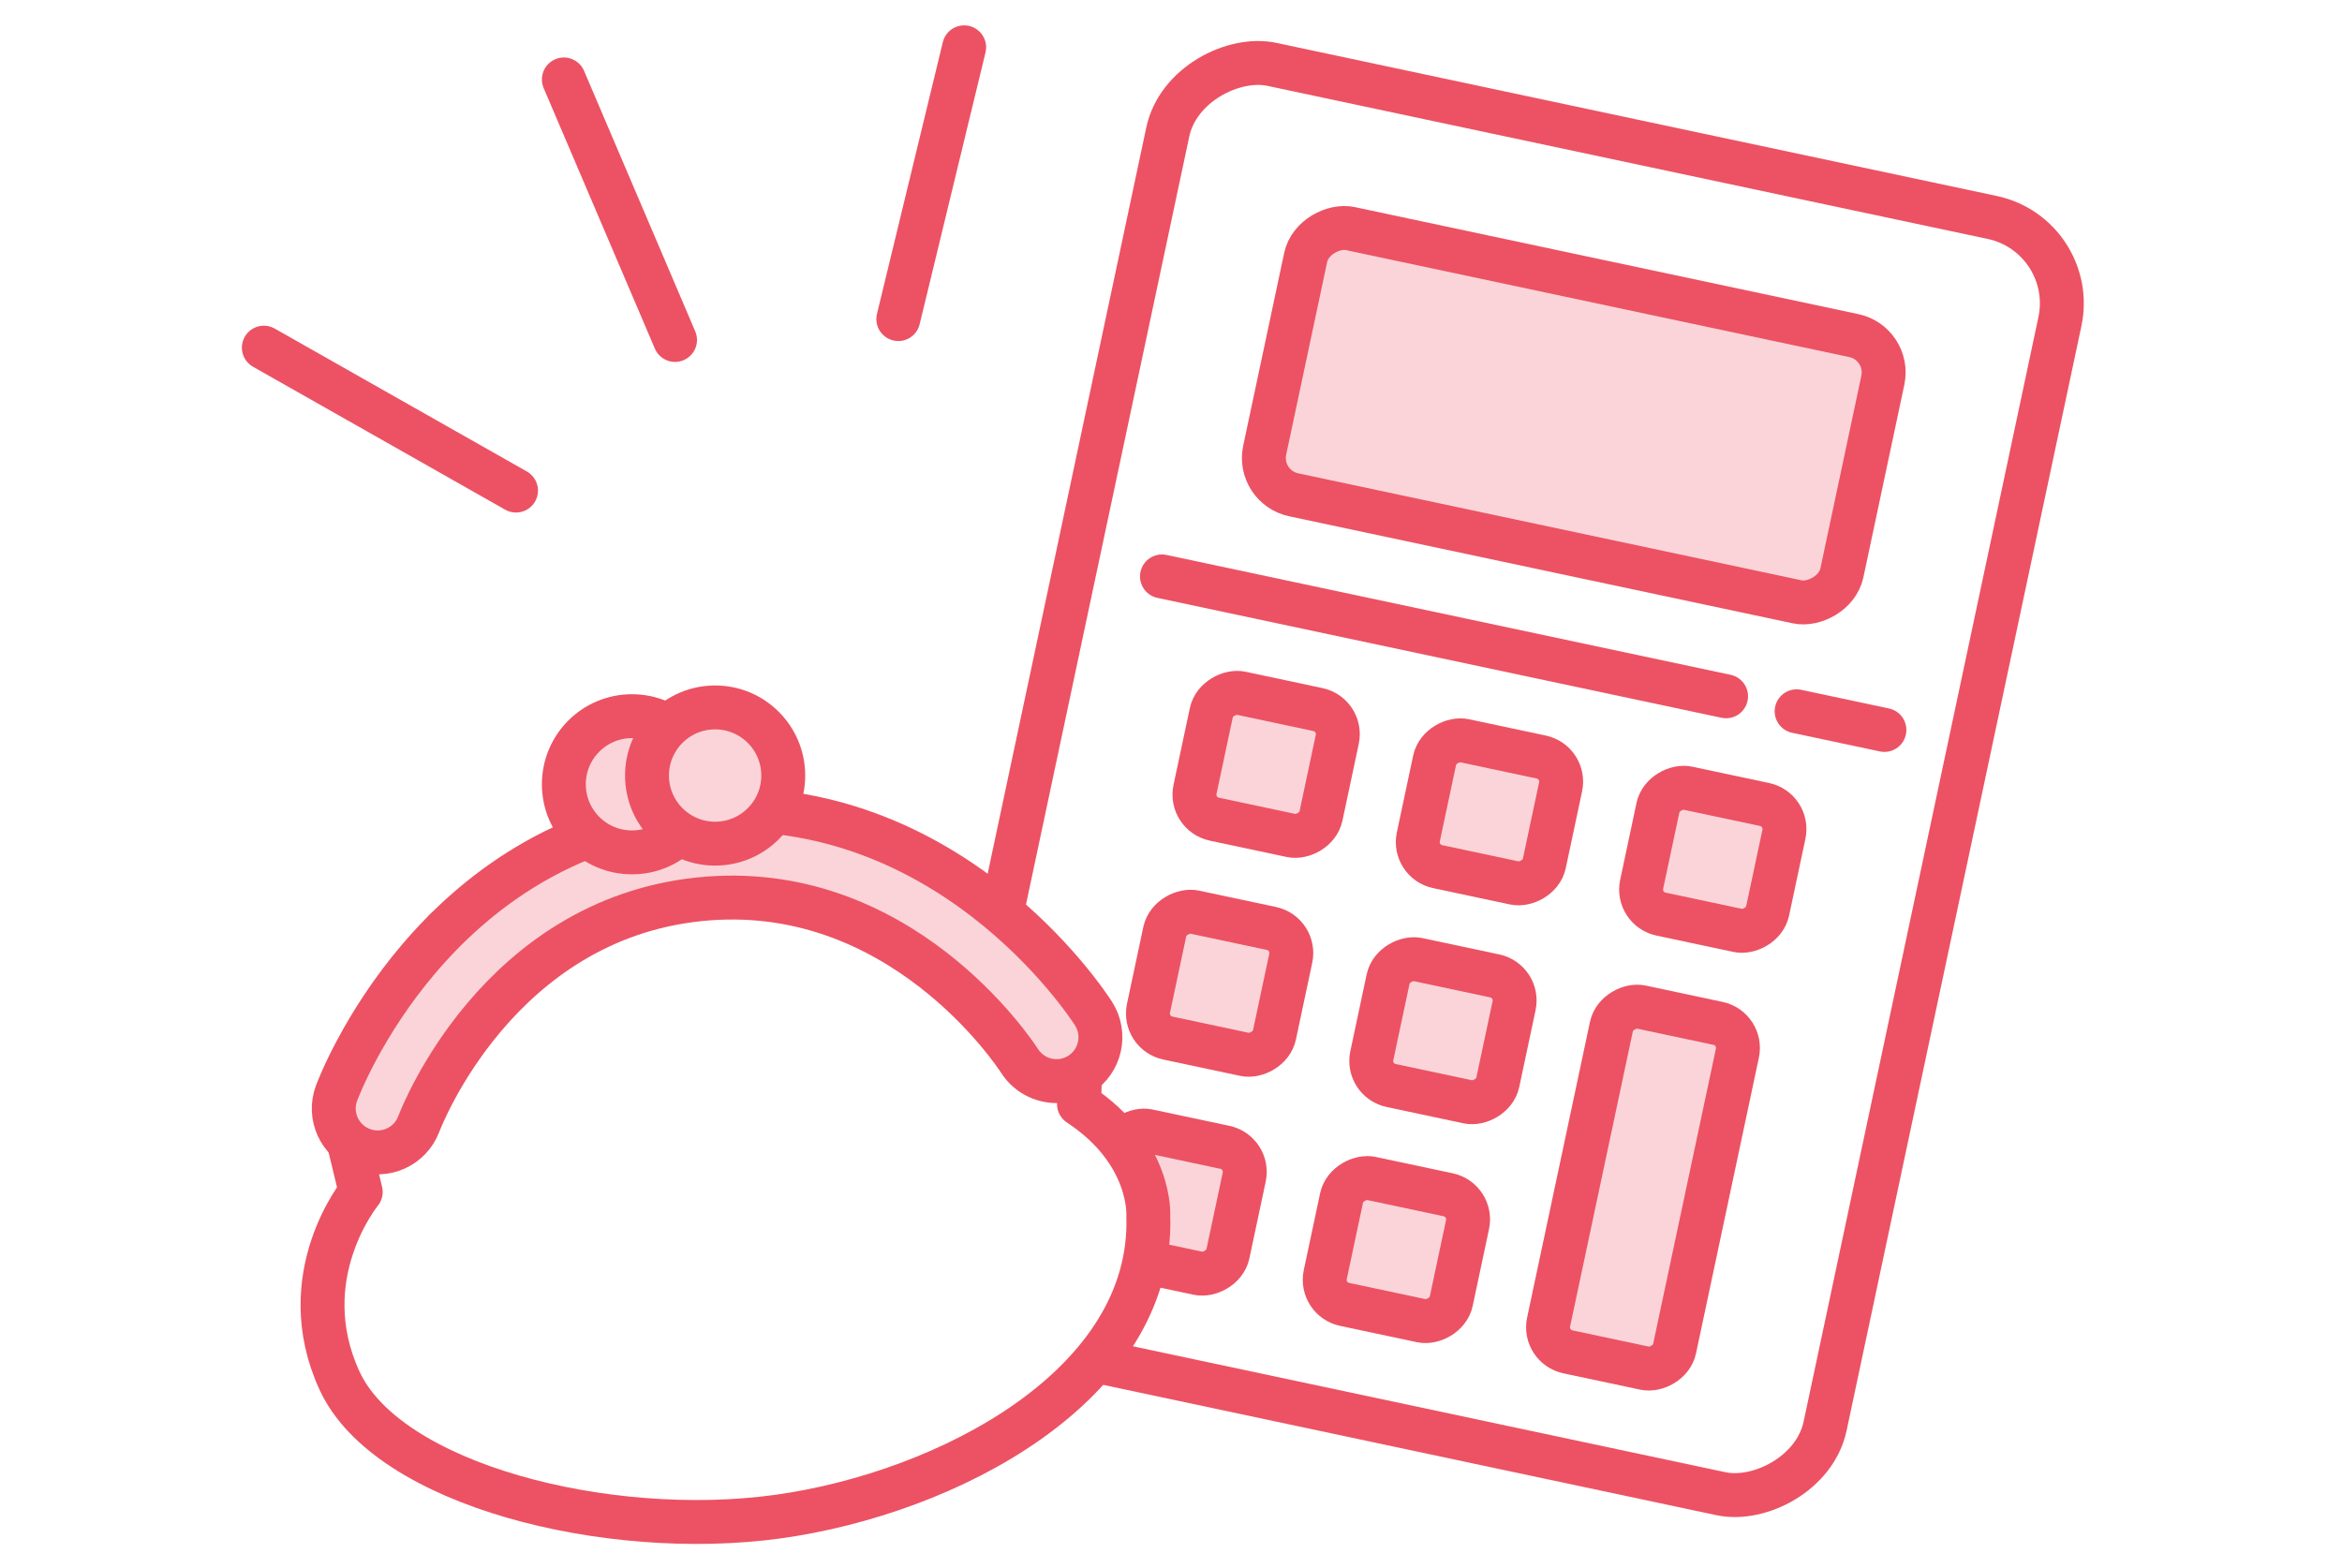
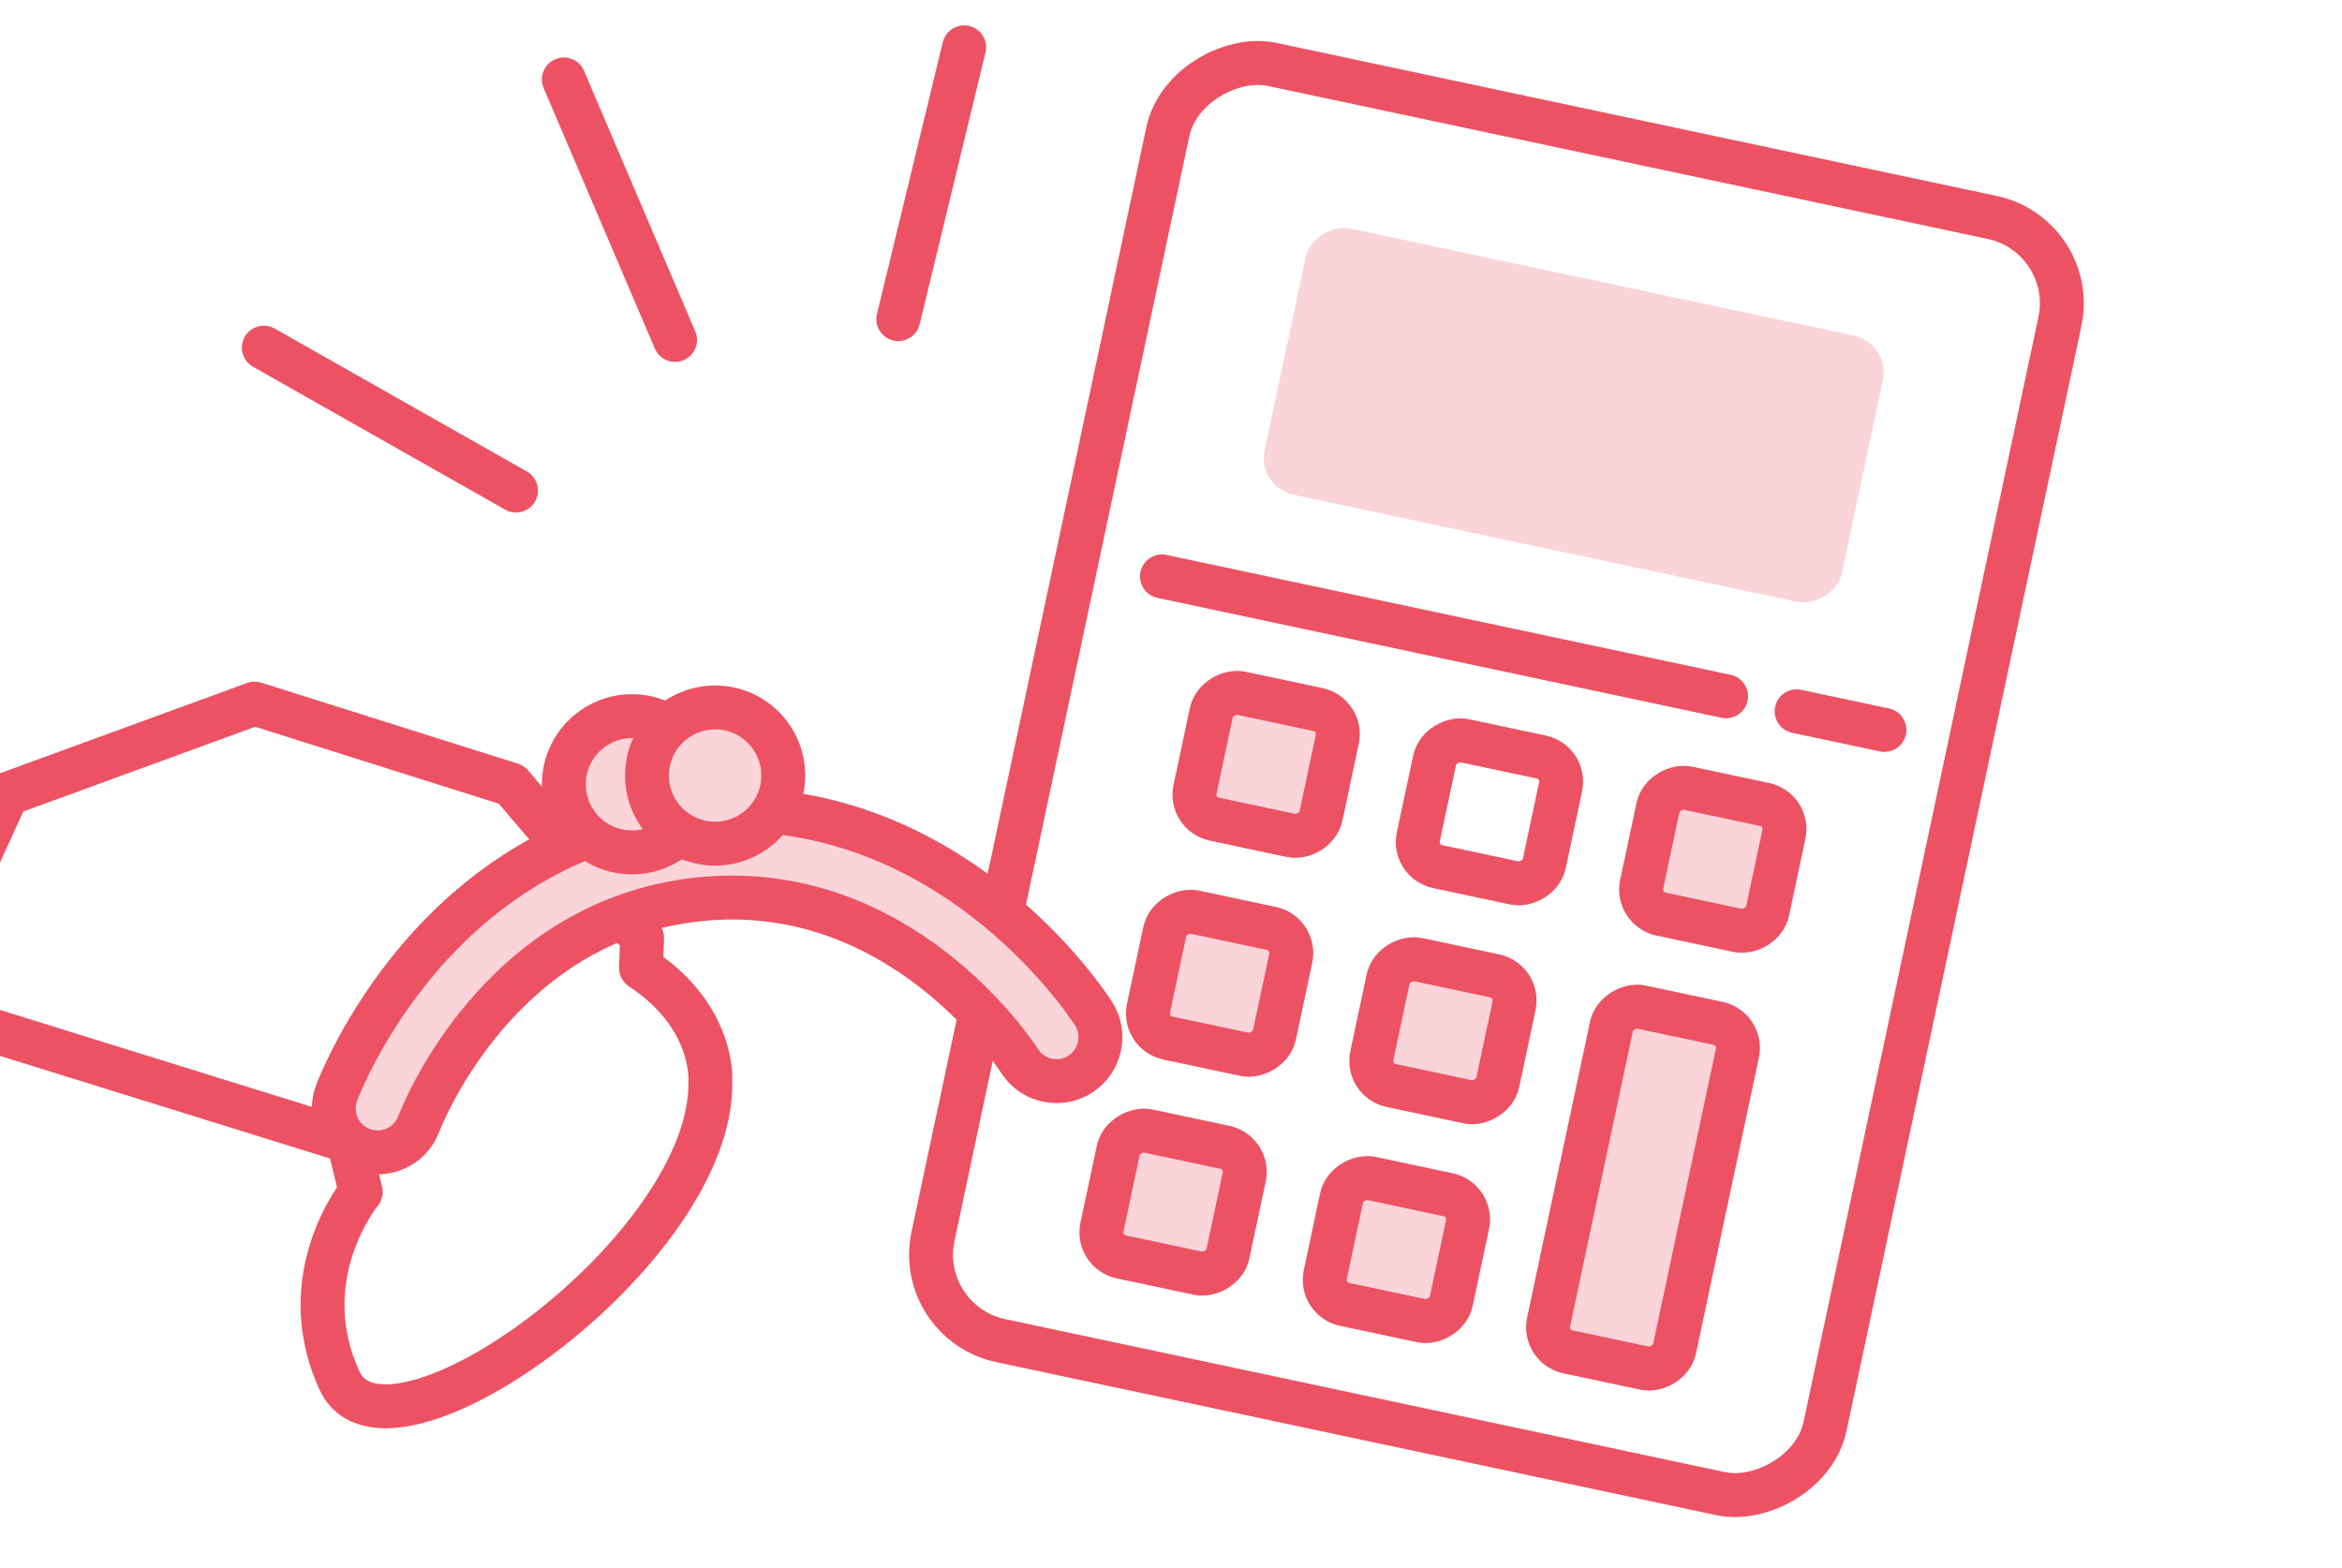
<svg xmlns="http://www.w3.org/2000/svg" id="_レイヤー_1" data-name="レイヤー 1" viewBox="0 0 233.333 156.25">
  <defs>
    <style>
      .cls-1, .cls-2 {
        fill: #fff;
      }

      .cls-3, .cls-4 {
        fill: none;
      }

      .cls-5, .cls-6 {
        fill: #fad4d8;
      }

      .cls-2, .cls-4, .cls-6 {
        stroke: #ec5263;
        stroke-linecap: round;
        stroke-linejoin: round;
        stroke-width: 4.375px;
      }
    </style>
  </defs>
  <rect class="cls-1" width="233.333" height="156.25" />
  <g>
    <g>
      <g>
        <g>
          <rect class="cls-1" x="84.085" y="32.191" width="130.009" height="90.869" rx="8.75" ry="8.75" transform="translate(42.164 207.318) rotate(-78)" />
          <rect class="cls-4" x="84.085" y="32.191" width="130.009" height="90.869" rx="8.75" ry="8.75" transform="translate(42.164 207.318) rotate(-78)" />
        </g>
        <g>
          <rect class="cls-5" x="143.235" y="11.976" width="27.121" height="58.792" rx="3.75" ry="3.75" transform="translate(83.727 186.14) rotate(-78)" />
-           <rect class="cls-4" x="143.235" y="11.976" width="27.121" height="58.792" rx="3.75" ry="3.75" transform="translate(83.727 186.14) rotate(-78)" />
        </g>
        <g>
          <line class="cls-4" x1="115.767" y1="57.435" x2="171.969" y2="69.381" />
          <line class="cls-4" x1="178.998" y1="70.875" x2="187.744" y2="72.734" />
        </g>
        <g>
          <g>
            <rect class="cls-5" x="119.732" y="69.751" width="12.828" height="12.828" rx="2.5" ry="2.5" transform="translate(25.418 183.718) rotate(-78)" />
            <rect class="cls-4" x="119.732" y="69.751" width="12.828" height="12.828" rx="2.5" ry="2.5" transform="translate(25.418 183.718) rotate(-78)" />
          </g>
          <g>
-             <rect class="cls-5" x="141.981" y="74.48" width="12.828" height="12.828" rx="2.5" ry="2.5" transform="translate(38.416 209.228) rotate(-78)" />
            <rect class="cls-4" x="141.981" y="74.48" width="12.828" height="12.828" rx="2.5" ry="2.5" transform="translate(38.416 209.228) rotate(-78)" />
          </g>
          <g>
            <rect class="cls-5" x="115.096" y="91.56" width="12.828" height="12.828" rx="2.5" ry="2.5" transform="translate(.414 196.459) rotate(-78)" />
            <rect class="cls-4" x="115.096" y="91.56" width="12.828" height="12.828" rx="2.5" ry="2.5" transform="translate(.414 196.459) rotate(-78)" />
          </g>
          <g>
            <rect class="cls-5" x="137.346" y="96.289" width="12.828" height="12.828" rx="2.5" ry="2.5" transform="translate(13.412 221.968) rotate(-78)" />
            <rect class="cls-4" x="137.346" y="96.289" width="12.828" height="12.828" rx="2.5" ry="2.5" transform="translate(13.412 221.968) rotate(-78)" />
          </g>
          <g>
            <rect class="cls-5" x="110.46" y="113.369" width="12.828" height="12.828" rx="2.5" ry="2.5" transform="translate(-24.591 209.199) rotate(-78)" />
            <rect class="cls-4" x="110.46" y="113.369" width="12.828" height="12.828" rx="2.5" ry="2.5" transform="translate(-24.591 209.199) rotate(-78)" />
          </g>
          <g>
            <rect class="cls-5" x="132.71" y="118.098" width="12.828" height="12.828" rx="2.5" ry="2.5" transform="translate(-11.593 234.708) rotate(-78)" />
            <rect class="cls-4" x="132.71" y="118.098" width="12.828" height="12.828" rx="2.5" ry="2.5" transform="translate(-11.593 234.708) rotate(-78)" />
          </g>
          <g>
            <rect class="cls-5" x="164.231" y="79.209" width="12.828" height="12.828" rx="2.5" ry="2.5" transform="translate(51.414 234.737) rotate(-78)" />
            <rect class="cls-4" x="164.231" y="79.209" width="12.828" height="12.828" rx="2.5" ry="2.5" transform="translate(51.414 234.737) rotate(-78)" />
          </g>
          <g>
            <rect class="cls-5" x="146.129" y="111.923" width="35.124" height="12.828" rx="2.5" ry="2.5" transform="translate(13.907 253.848) rotate(-78)" />
            <rect class="cls-4" x="146.129" y="111.923" width="35.124" height="12.828" rx="2.5" ry="2.5" transform="translate(13.907 253.848) rotate(-78)" />
          </g>
        </g>
      </g>
      <g>
-         <path class="cls-2" d="M34.721,113.719l1.219,5.054s-6.901,8.369-2.12,18.786c4.78,10.417,26.719,15.891,43.638,13.567s37.49-13.085,36.946-29.954c0,0,.427-6.324-6.905-11.149l.111-2.98-13.02-15.291-25.583-8.076-24.651,9.009-9.634,21.034Z" />
+         <path class="cls-2" d="M34.721,113.719l1.219,5.054s-6.901,8.369-2.12,18.786s37.49-13.085,36.946-29.954c0,0,.427-6.324-6.905-11.149l.111-2.98-13.02-15.291-25.583-8.076-24.651,9.009-9.634,21.034Z" />
        <path class="cls-6" d="M105.722,107.703c-1.595.168-3.224-.552-4.146-1.994-.49-.76-11.979-18.197-31.946-16.098-19.983,2.1-27.593,21.563-27.908,22.39-.856,2.255-3.377,3.398-5.634,2.547-2.257-.849-3.403-3.359-2.56-5.618.386-1.034,9.74-25.347,35.18-28.021,25.446-2.674,39.651,19.162,40.243,20.094,1.297,2.038.696,4.743-1.343,6.04-.59.376-1.236.592-1.888.661Z" />
        <circle class="cls-6" cx="62.963" cy="78.147" r="6.787" />
        <circle class="cls-6" cx="71.248" cy="77.277" r="6.787" />
      </g>
      <line class="cls-4" x1="96.059" y1="4.715" x2="89.498" y2="31.795" />
      <line class="cls-4" x1="56.176" y1="7.916" x2="67.254" y2="33.875" />
      <line class="cls-4" x1="26.286" y1="34.641" x2="51.411" y2="48.883" />
    </g>
    <rect class="cls-3" width="233.333" height="156.25" />
  </g>
</svg>